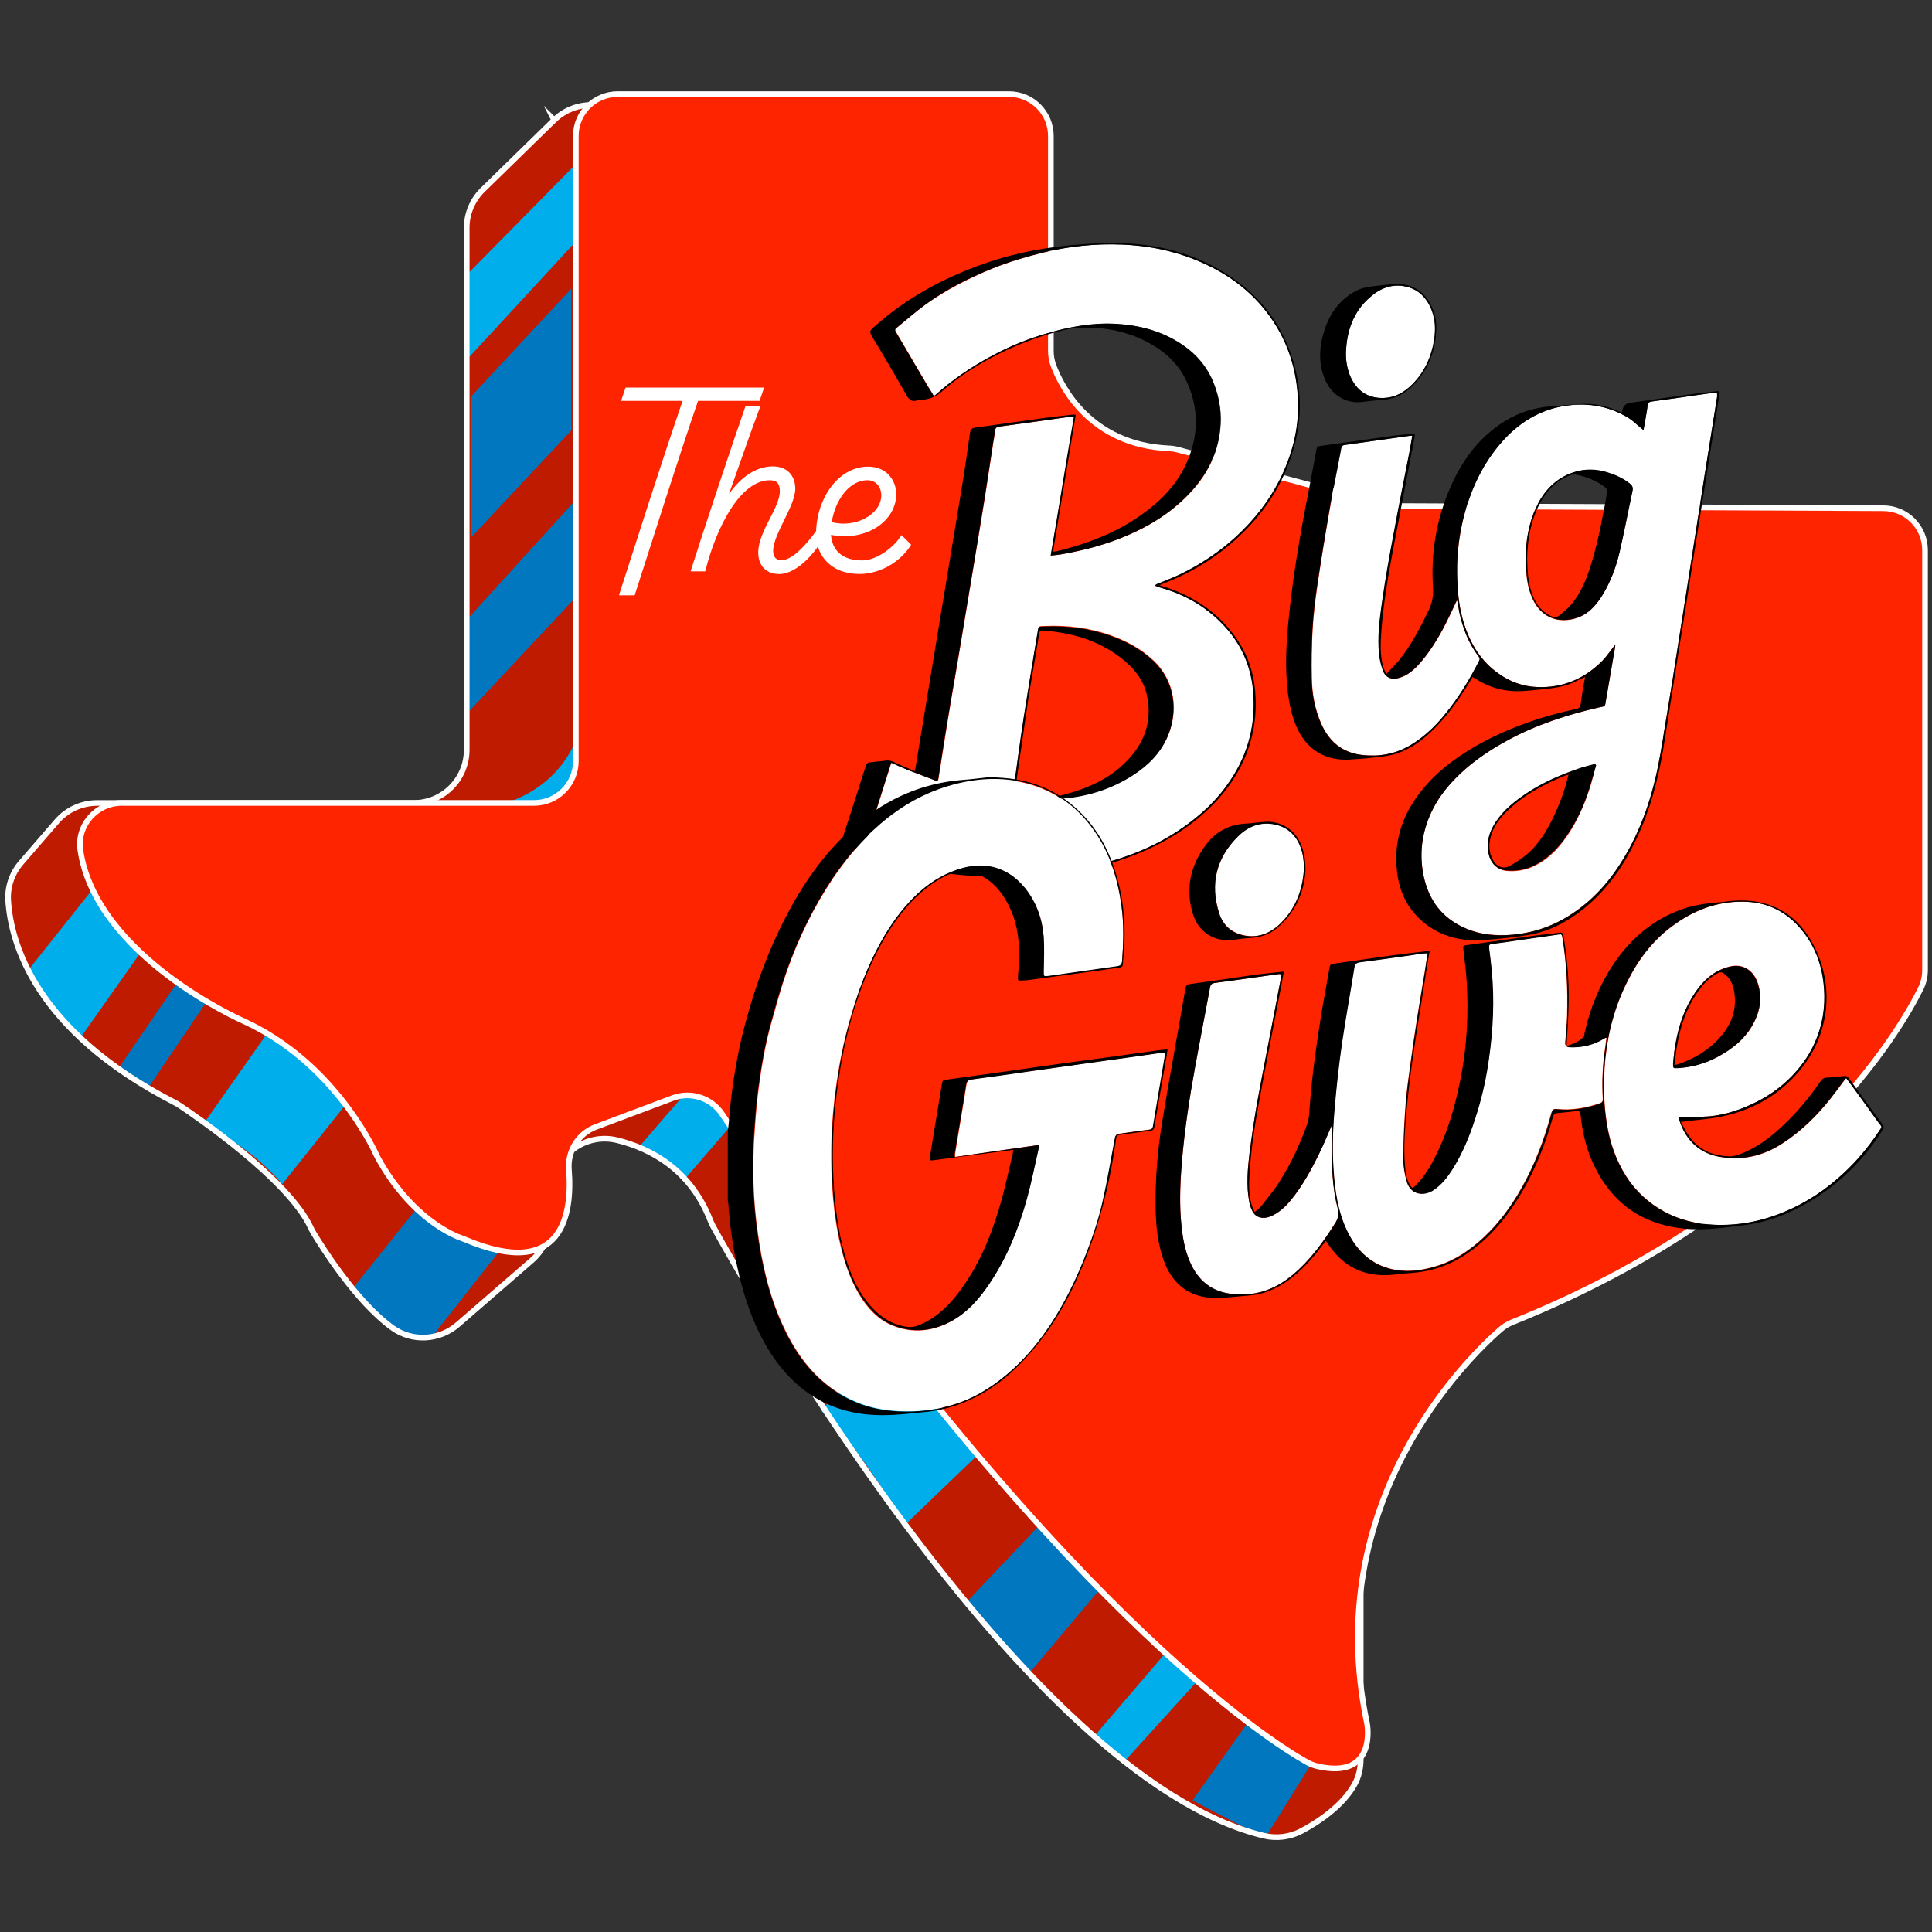
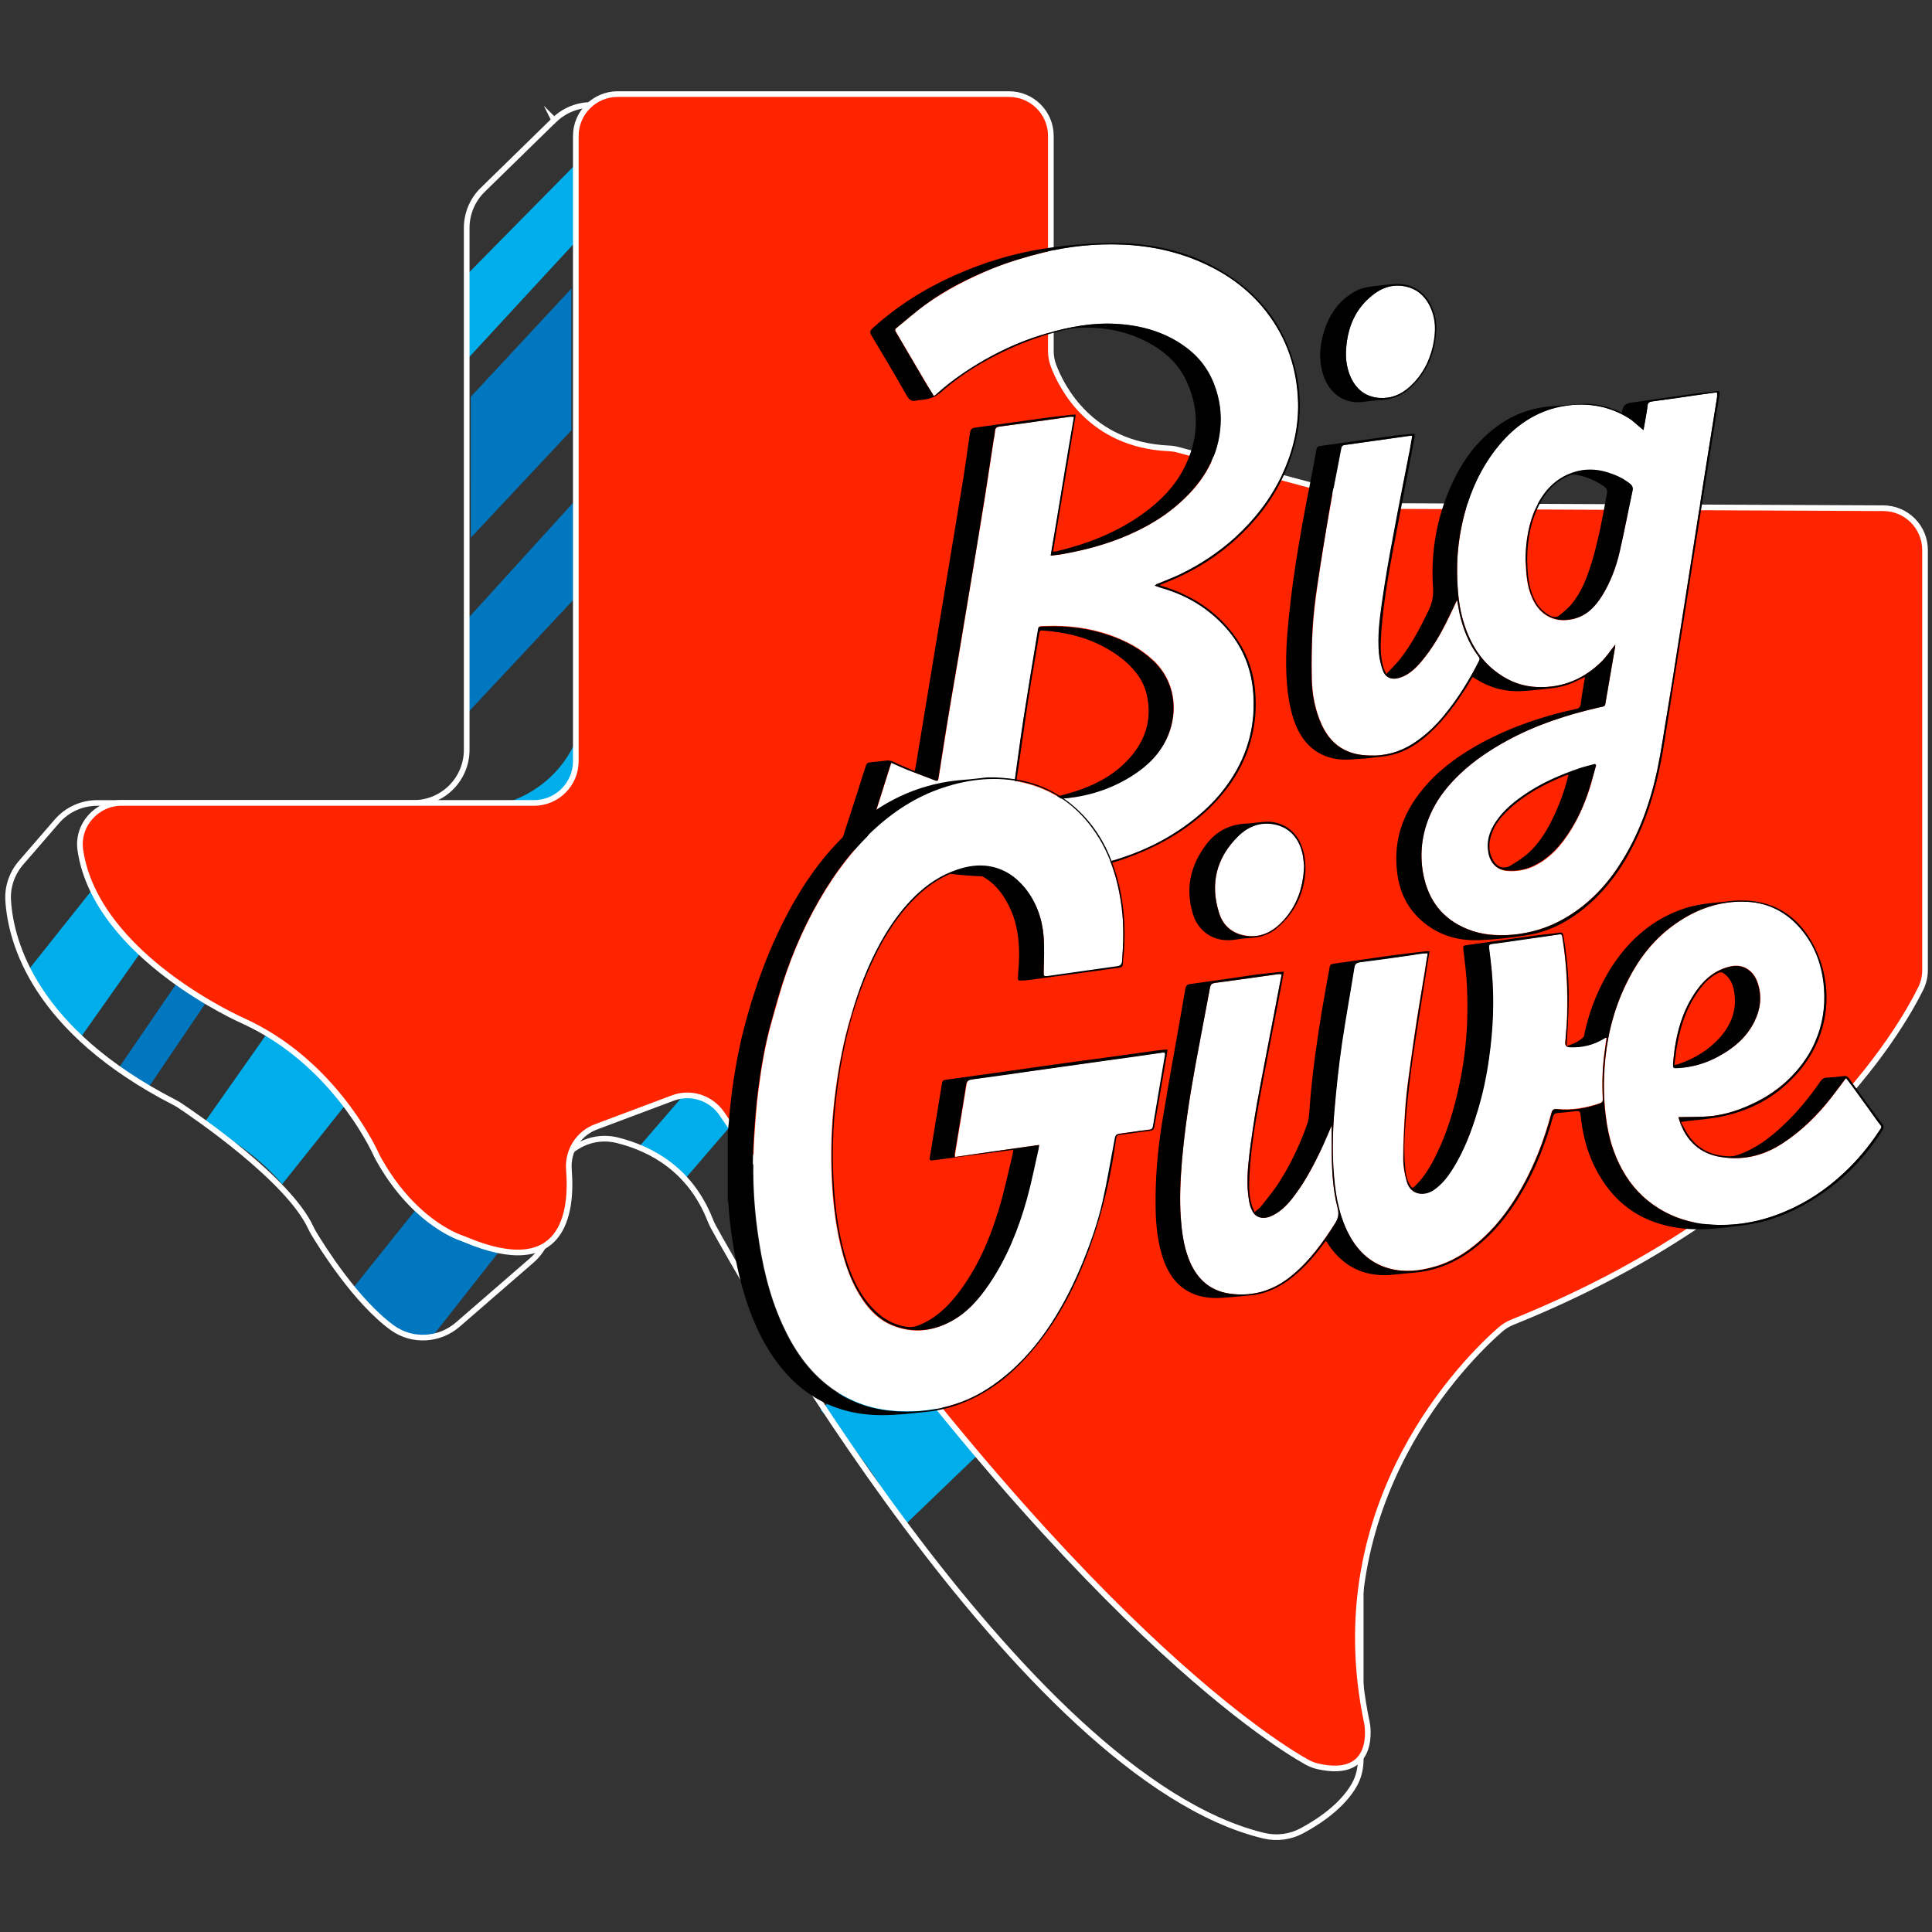
<svg xmlns="http://www.w3.org/2000/svg" id="Layer_1" data-name="Layer 1" viewBox="0 0 1024 1024">
  <rect x="0" y="0" width="1024" height="1024" fill="#333333" stroke="none" />
  <defs>
    <style>
      .cls-1 {
        fill: #0077bf;
      }

      .cls-2 {
        fill: none;
      }

      .cls-2, .cls-3 {
        stroke: #fff;
        stroke-width: 3px;
      }

      .cls-2, .cls-3, .cls-4 {
        stroke-miterlimit: 10;
      }

      .cls-3 {
        fill: #ff2400;
      }

      .cls-5 {
        fill: #fff;
      }

      .cls-6 {
        fill: #00aeeb;
      }

      .cls-4 {
        fill: #bf1b00;
        stroke: #000;
      }
    </style>
  </defs>
  <g id="mark">
-     <path class="cls-4" d="M293.114,63.637l-37.858,36.998c-5.433,5.304-8.486,12.572-8.486,20.155v276.633c0,15.553-12.615,28.168-28.168,28.168H50.871c-8.171,0-15.955,3.555-21.302,9.733l-18.994,21.947c-4.802,5.548-7.296,12.758-6.823,20.083,1.405,22.061,13.905,68.807,88.231,106.995.932.473,1.835,1.003,2.695,1.577,8.716,5.806,57.311,39.005,69.352,64.55.473,1.018.975,2.007,1.548,2.967,4.2,7.01,22.448,36.353,41.815,50.329,10.507,7.583,24.914,6.737,34.69-1.749l39.148-33.959c5.763-5.003,9.246-12.127,9.676-19.739l.989-18.119c.96-17.603,17.703-30.117,34.819-25.831,17.99,4.501,38.632,15.654,49.111,42.259.459,1.161.975,2.294,1.562,3.397,13.016,23.71,162.729,291.943,291.842,322.92,6.838,1.634,14.005.731,20.198-2.595,8.873-4.759,21.545-13.131,27.91-24.541,2.251-4.028,3.283-8.601,3.283-13.217V342.893c0-12.858-8.701-24.082-21.158-27.279l-246.616-63.475c-12.056-3.096-20.642-13.747-21.129-26.19l-5.533-142.144h0c0-15.553-12.615-28.168-28.168-28.168h-85.206c-7.354,0-14.421,2.881-19.682,8.027l-.014-.029Z" />
    <g>
      <polygon class="cls-6" points="246.77 146.248 305.199 86.988 305.199 128.014 246.77 191.331 246.77 146.248" />
      <path class="cls-1" d="M249.55,239.639l53.287-58.556v47.012l-53.287,56.911v-45.367ZM249.544,210.287l53.294-57.329v46.026l-53.294,55.718v-44.415ZM246.77,329.175l58.429-64.277v51.605l-58.429,62.471v-49.799Z" />
      <path class="cls-6" d="M14.589,514.667l34.432-43.277s9.963,20.556,25.459,33.5l-32.124,45.513s-23.968-23.423-27.767-35.737Z" />
      <path class="cls-1" d="M62.51,566.674c10.479-15.324,20.943-30.633,31.422-45.957,0,0,8.572,6.135,15.611,10.149l-31.178,45.986s-9.375-5.447-15.854-10.178h0Z" />
      <path class="cls-6" d="M267.756,425.576s25.874-6.035,37.443-32.984c0,0,2.165,19.424-5.261,25.129,0,0-4.63,11.439-32.182,7.855h0Z" />
      <path class="cls-1" d="M186.593,683.359l34.16-42.703s18.019,17.804,44.166,22.205l-35.808,45.527s-11.497,3.956-26.691-8.544c0,0-12.271-12.041-15.826-16.471v-.014Z" />
      <path class="cls-6" d="M338.384,608.216l23.781-27.523s14.105-3.756,24.928,16.227l-24.355,28.283s-8.214-8.744-24.355-16.987h0Z" />
-       <path class="cls-1" d="M511.849,849.571l38.991-41.069s19.495,21.416,32.024,33.93l-37.658,44.825s-25.272-27.809-33.357-37.686Z" />
-       <path class="cls-6" d="M579.682,920.557l38.03-44.409,16.815,14.937-38.79,42.789s-9.891-7.812-16.055-13.317Z" />
-       <path class="cls-1" d="M632.078,954.165l28.513-40.084s22.387,11.211,36.531,17.487l-26.538,42.557s-29.029-14.568-38.506-19.96Z" />
      <path class="cls-6" d="M434.992,747.415l71.33-68.356s34.128-3.885,45.434,59.822l-73.112,70.284s-12.759-29.62-43.652-61.75h0Z" />
      <path class="cls-6" d="M192.507,573.778l-42.931,53.854c-17.309-20.578-41.766-31.914-41.766-31.914l40.017-56.872c14.201,3.631,44.68,34.931,44.68,34.931Z" />
      <path class="cls-2" d="M293.702,63.637l-37.858,36.998c-5.433,5.304-8.486,12.572-8.486,20.155v276.633c0,15.553-12.615,28.168-28.168,28.168H51.458c-8.171,0-15.955,3.555-21.302,9.733l-18.994,21.947c-4.802,5.548-7.296,12.758-6.823,20.083,1.405,22.061,13.905,68.807,88.231,106.995.932.473,1.835,1.003,2.695,1.577,8.716,5.806,57.311,39.005,69.352,64.55.473,1.018.975,2.007,1.548,2.967,4.2,7.01,22.448,36.353,41.815,50.329,10.507,7.583,24.914,6.737,34.69-1.749l39.148-33.959c5.763-5.003,9.246-12.127,9.676-19.739l.989-18.119c.96-17.603,17.703-30.117,34.819-25.831,17.99,4.501,38.632,15.654,49.111,42.259.459,1.161.975,2.294,1.562,3.397,13.016,23.71,162.729,291.943,291.842,322.92,6.838,1.634,14.005.731,20.198-2.595,8.873-4.759,21.545-13.131,27.91-24.541,2.251-4.028,3.283-8.601,3.283-13.217V342.893c0-12.858-8.701-24.082-21.158-27.279l-246.616-63.475c-12.056-3.096-20.642-13.747-21.129-26.19l-5.533-142.144h0c0-15.553-12.615-28.168-28.168-28.168h-85.206c-7.354,0-14.421,2.881-19.682,8.027l-.014-.029Z" />
      <path class="cls-3" d="M64.589,425.576h218.434c12.242,0,22.176-9.934,22.176-22.176V72.051c0-12.242,9.934-22.176,22.176-22.176h207.425c12.242,0,22.176,9.934,22.176,22.176v113.99c0,2.623.459,5.232,1.376,7.698,4.272,11.368,19.581,41.987,61.081,43.908,1.634.072,3.254.287,4.831.717l108.945,29.114c1.835.487,3.727.745,5.634.745l259.388,1.147c12.213.057,22.076,9.963,22.076,22.176v222.62c0,3.383-.76,6.723-2.265,9.762-11.009,22.291-64.75,115.854-216.456,176.863-2.322.932-4.472,2.236-6.35,3.885-16.743,14.622-95.728,90.883-70.671,208.772,0,0,5.72,30.046-26.161,22.735-2.021-.459-3.956-1.233-5.763-2.236-18.793-10.493-132.941-81.422-309.99-343.577-5.705-8.443-16.471-11.998-26.003-8.4-.143.057-.287.115-.43.158l-40.381,15.152c-9.303,3.498-15.095,12.744-14.306,22.649,1.821,22.85-2.609,59.174-55.046,37.027-.502-.215-1.018-.416-1.534-.588-4.085-1.376-26.734-10.278-44.567-42.503-.301-.53-.573-1.089-.831-1.648-2.795-6.121-24.025-49.742-70.327-70.972,0,0-78.125-34.06-86.625-90.51-2.007-13.288,8.544-25.172,21.975-25.172l.014.014Z" />
    </g>
  </g>
  <g id="name">
-     <path id="the" class="cls-5" d="M402.589,212.475h-32.612c-10.866,31.623-23.437,71.574-33.601,103.053h-8.329c10.163-31.479,22.864-71.43,33.744-103.053h-32.612l2.394-7.053h73.409l-2.394,7.053h0ZM401.887,292.807c0-11.152,11.439-23.581,11.439-32.468,0-3.813-1.419-5.791-5.361-5.791-15.525,0-28.369,24.842-34.16,48.28h-7.769c5.648-18.076,22.735-69.452,29.085-87.528h7.898c-5.791,15.525-11.152,31.064-16.657,46.588,6.637-9.461,14.679-14.679,23.294-14.679,7.339,0,11.855,4.659,11.855,11.855,0,9.174-11.712,23.996-11.712,32.898,0,3.24,1.548,4.946,4.372,4.946,7.053,0,16.8-11.998,25.129-25.559v8.472c-5.505,11.998-16.514,24.426-26.261,24.426-6.78,0-11.152-4.229-11.152-11.439h0ZM482.922,288.707c-4.372,7.339-14.679,15.525-27.666,15.525-14.679-.143-22.721-9.604-22.721-21.173,0-19.051,11.998-35.722,27.523-35.722,10.45,0,14.966,7.913,14.966,14.535,0,14.535-16.241,25.272-34.59,21.603.559,7.626,5.361,13.546,16.514,13.546,8.042,0,17.216-7.339,20.886-13.417l5.089,5.089v.014ZM440.849,276.709c12.557,3.383,26.261-4.1,26.261-14.263,0-3.956-2.537-7.913-7.339-7.913-9.604,0-17.087,10.45-18.922,22.162v.014Z" />
    <g id="big">
      <path class="cls-5" d="M494.92,209.902c-1.147-1.864-2.15-3.584-3.154-5.304-5.591-9.461-11.181-19.065-16.772-28.526-.573-.86-.717-1.577.287-2.294,5.161-4.157,10.034-8.601,15.482-12.471,10.894-7.741,22.792-13.761,35.12-18.922,8.888-3.584,18.062-6.307,27.379-8.601,13.618-3.297,27.379-4.73,41.428-4.157,15.195.573,29.673,3.727,43.578,10.034,11.755,5.447,22.219,12.758,30.676,22.649,11.898,13.905,18.062,30.246,19.065,48.452.86,14.621-2.437,28.526-8.744,41.714-6.021,12.471-14.335,23.079-24.513,32.397-8.744,8.027-18.492,14.478-29.1,19.495-3.87,1.864-7.884,3.297-11.898,5.017-.573.143-1.003.43-1.577,1.003,1.29.43,2.437.86,3.727,1.29,13.331,3.727,24.799,10.751,33.974,21.072,8.314,9.318,13.045,20.212,14.335,32.683,1.72,17.632-2.294,33.687-12.185,48.452-6.594,9.891-15.052,17.775-24.656,24.513-14.048,9.891-29.673,16.198-46.301,20.069-14.048,3.297-28.383,4.587-42.861,4.014-9.604-.43-19.065-1.147-28.526-2.437-13.045-1.72-25.946-4.73-38.274-9.461-3.44-1.29-6.737-2.867-10.034-4.444-1.433-.573-1.72-1.433-1.29-3.01,4.157-12.615,8.027-25.229,12.041-37.844.143-.287.287-.573.43-1.003,2.867,1.29,5.591,2.58,8.458,3.727,4.874,1.864,9.748,3.727,14.622,5.591,1.29.573,1.72.143,1.864-1.147,1.577-9.891,3.154-19.925,4.73-29.816,2.58-15.912,5.447-31.68,8.027-47.592,3.44-20.785,6.881-41.571,10.321-62.356,2.15-12.901,4.014-25.803,6.021-38.704.287-1.864.717-3.727.86-5.591.143-1.577.86-2.007,2.294-2.294,9.031-1.29,18.062-2.437,27.093-3.727,3.297-.43,6.737-1.003,10.034-1.433.717-.143,1.29,0,2.437,0-2.007,12.328-4.014,24.513-6.164,36.697-2.007,12.185-4.014,24.369-6.164,36.84,2.437-.287,4.444-.43,6.594-.86,12.041-2.15,23.939-5.447,35.12-10.321,8.744-3.87,17.202-8.744,24.513-14.908,6.307-5.304,12.041-11.324,16.198-18.492,4.014-6.737,6.451-14.048,7.311-21.789,1.003-8.458-.143-16.772-3.297-24.799-3.44-8.888-9.318-15.768-17.202-20.929-10.608-7.024-22.219-10.034-34.834-10.751-12.471-.717-24.369,1.577-36.267,5.017-9.891,2.867-19.495,6.737-28.67,11.611-11.038,5.877-21.359,12.758-30.676,21.216-.287,0-.43.143-.86.43ZM551.256,424.064c3.727-.287,9.318-.573,14.765-1.29,12.471-1.433,24.082-5.447,34.69-12.185,8.027-5.161,14.478-11.755,18.349-20.642,5.591-13.188,3.87-29.243-7.884-40.137-6.594-6.164-14.335-10.178-22.649-13.188-11.038-3.87-22.506-5.304-34.117-4.874-4.3.143-3.87-.287-4.444,3.727-.143.573-.143,1.003-.287,1.577-2.437,14.765-4.874,29.386-7.167,44.151-2.007,13.188-3.727,26.519-5.591,39.707-.287,1.577.287,1.864,1.72,2.007,3.44.43,7.167.717,12.615,1.147ZM856.157,341.639c-2.437,3.01-4.444,6.021-6.881,8.601-9.461,9.604-21.072,14.478-34.547,13.905-7.454-.287-14.335-2.724-20.499-7.167-9.174-6.451-14.622-15.338-18.062-25.803-3.01-9.031-3.727-18.205-3.87-27.666-.143-10.464,1.29-20.785,3.87-30.963,3.87-14.335,10.178-27.523,20.069-38.561,8.171-9.174,18.205-15.768,30.39-18.349,12.901-2.724,25.373-1.147,36.697,6.021,2.15,1.29,3.87,3.154,5.877,4.73.573.43,1.003.86,1.864,1.577.43-2.724.86-4.874,1.29-7.167.287-1.864.717-3.87.86-5.734.143-1.577,1.003-2.15,2.437-2.294,4.444-.573,8.888-1.29,13.475-1.864,6.307-.86,12.758-1.864,19.065-2.724.573-.143,1.147-.143,1.864-.143,0,1.003.143,1.864,0,2.58-2.294,14.191-4.444,28.24-6.737,42.288-2.724,17.775-5.591,35.55-8.314,53.182-1.864,11.898-3.727,23.796-5.591,35.55-1.864,12.041-3.727,23.939-5.734,35.837-1.577,9.748-3.01,19.639-5.017,29.243-3.727,18.635-10.178,36.41-20.785,52.465-7.454,11.324-16.772,20.642-28.526,27.523-8.601,5.017-18.062,7.884-27.953,8.744-8.171.573-16.055,0-23.652-3.01-13.188-5.304-20.642-15.195-23.366-28.956-2.294-12.041-.573-23.652,5.017-34.547,3.584-7.167,8.744-13.331,14.622-18.922,7.454-7.024,15.768-12.615,24.799-17.488,15.195-8.314,31.537-13.618,48.308-17.488,4.014-1.003,3.44-.143,4.157-4.444,1.577-9.174,3.154-18.349,4.73-27.523,0-.43.143-.86.143-1.433ZM808.565,296.341v1.147c.287,6.881.717,13.761,3.727,20.069,4.157,8.888,12.041,12.758,21.359,10.608,7.167-1.72,11.755-6.594,15.482-12.471,4.444-7.167,7.311-14.908,9.174-22.936,2.58-10.894,4.587-21.789,6.881-32.683.43-1.72-.143-2.724-1.577-3.727-3.584-2.724-7.597-4.444-11.755-5.877-6.021-1.864-12.041-2.007-18.062,0-9.461,3.154-15.625,9.891-19.782,18.635-3.871,8.458-5.304,17.775-5.447,27.236ZM845.979,405.572c-.143-.143-.287-.287-.43-.43-2.867.717-5.734,1.433-8.601,2.437-9.604,3.297-18.922,7.167-27.379,12.901-6.451,4.157-12.328,8.888-16.628,15.338-3.44,5.161-5.017,10.608-3.87,16.772,1.003,5.017,4.444,8.458,9.318,9.031,4.444.43,8.888-.143,13.188-1.864,9.604-4.014,16.055-11.611,21.359-20.212,4.587-7.597,7.884-15.768,10.464-24.226.86-3.44,1.577-6.594,2.58-9.748ZM772.298,318.13c.43,2.437.86,4.444,1.29,6.451,1.72,8.458,4.874,16.485,10.178,23.366.573.86.717,1.433.287,2.294-5.16,10.178-11.038,19.925-18.349,28.67-4.874,5.877-10.178,11.038-16.628,15.195-7.167,4.587-15.052,6.737-23.509,6.307-4.444-.143-8.601-.86-12.615-2.867-5.877-2.867-9.604-7.597-12.328-13.331-3.584-7.884-5.161-16.342-5.304-24.799-.143-8.601-.143-17.202.43-25.803.43-7.597,1.433-15.195,2.437-22.649,2.007-13.618,4.157-27.236,6.594-40.854,1.864-10.894,4.157-21.646,6.164-32.54.287-1.147.717-1.577,1.864-1.72,11.181-1.577,22.362-3.154,33.543-4.73.717-.143,1.29-.143,2.294-.143-.43,2.58-.86,5.017-1.29,7.454-2.867,14.765-5.877,29.673-8.601,44.438-2.294,12.041-4.3,24.226-6.164,36.41-1.29,9.031-2.437,18.062-1.577,27.236.287,3.01,1.003,6.021,2.007,8.744,1.29,3.727,4.3,5.161,8.171,4.157,5.16-1.29,8.888-4.874,12.185-8.744,5.877-7.024,10.464-14.908,14.478-23.222,1.433-2.867,2.724-5.734,4.014-8.458,0-.287.143-.43.43-.86ZM713.382,186.68c.43-11.324,4.014-21.502,12.615-29.1,5.304-4.73,11.611-7.311,18.922-5.734,5.591,1.147,9.604,4.444,12.328,9.318,3.87,7.167,3.87,14.621,2.15,22.362-1.864,8.458-5.877,15.768-12.471,21.646-4.444,4.014-9.748,6.164-15.912,5.734-7.741-.573-12.615-5.017-15.625-11.898-1.433-4.014-2.15-8.171-2.007-12.328Z" />
      <path d="M446.755,443.703c2.58-8.171,5.304-16.198,7.884-24.369,1.433-4.587,2.867-9.318,4.444-13.905.143-.573,1.003-1.29,1.577-1.29,3.01-.43,5.877-.573,8.888-1.003s5.304,1.433,7.884,2.437c2.437,1.003,4.73,2.007,7.311,3.154.287-.86.43-1.577.573-2.294,3.87-23.509,7.741-46.875,11.611-70.384,4.157-25.373,8.458-50.889,12.615-76.261,1.72-10.178,3.154-20.355,4.587-30.533.287-1.577.86-2.294,2.58-2.58,11.324-1.577,22.649-3.154,33.974-4.73,5.877-.86,11.755-1.433,17.632-2.15h1.864c-4.014,24.226-8.027,48.308-12.041,72.534.717,0,1.29,0,1.864-.143,16.198-3.87,31.393-9.748,45.011-19.352,9.891-7.024,18.349-15.482,23.509-26.663,7.167-15.338,7.167-30.82-.573-46.015-4.444-8.458-11.468-14.478-19.925-18.922-11.611-6.021-23.939-8.171-36.84-7.454-5.017.287-9.891,1.864-14.765,3.154-9.891,2.867-19.352,6.737-28.383,11.324-10.321,5.304-20.069,11.468-28.813,19.209-3.584,3.297-7.454,4.3-11.898,4.587-.43,0-.86,0-1.147.143-3.01,1.003-4.444-.43-5.877-3.01-6.021-10.608-12.185-21.072-18.492-31.537-.86-1.433-.717-2.294.43-3.44,13.045-11.898,27.81-21.216,44.008-28.383,15.052-6.737,30.676-11.468,47.018-14.048,7.311-1.147,14.622-2.007,22.076-2.437,6.737-.43,13.618-.717,20.355-.43,20.929.86,40.424,6.451,57.626,18.492,15.052,10.321,25.659,24.226,31.393,41.714,6.594,20.069,5.304,39.851-2.724,59.203-6.594,16.055-17.058,29.243-30.103,40.281-10.464,8.888-22.219,15.625-35.12,20.642-.573.287-1.147.43-1.72.717-.143,0-.143.143-.287.287,2.294.717,4.587,1.433,6.881,2.294,14.622,5.591,26.519,14.621,34.977,27.81,5.017,7.741,7.741,16.342,8.601,25.516.86,9.174.143,18.349-2.437,27.236-3.297,11.611-9.318,21.789-17.345,30.676-12.185,13.331-27.093,22.649-43.721,29.243-7.597,3.01-15.338,5.447-23.366,7.024-7.311,1.433-14.622,2.15-21.932,3.01-6.021.717-12.041,1.29-17.919,1.433-7.024.143-14.048.143-20.929-.143-14.478-.717-28.813-3.154-42.861-6.737-9.604-2.437-19.065-5.447-27.81-10.321-.143-1.29-.143-2.437-.143-3.584ZM494.92,209.902c.43-.287.573-.287.717-.43,9.318-8.458,19.639-15.338,30.676-21.216,9.174-4.874,18.635-8.744,28.67-11.611,11.898-3.44,23.796-5.591,36.267-5.017,12.471.717,24.226,3.727,34.834,10.751,7.884,5.304,13.761,12.185,17.202,20.929,3.154,8.027,4.3,16.198,3.297,24.799-.86,7.741-3.297,15.052-7.311,21.789-4.3,7.167-9.891,13.188-16.198,18.492-7.454,6.307-15.768,11.038-24.513,14.908-11.181,5.017-23.079,8.171-35.12,10.321-2.007.43-4.157.573-6.594.86,2.15-12.471,4.157-24.656,6.164-36.84s4.014-24.369,6.164-36.697c-1.003,0-1.72-.143-2.437,0-3.297.43-6.737,1.003-10.034,1.433-9.031,1.29-18.062,2.58-27.093,3.727-1.433.143-2.15.717-2.294,2.294-.143,1.864-.573,3.727-.86,5.591-2.007,12.901-3.87,25.803-6.021,38.704-3.297,20.785-6.881,41.571-10.321,62.356-2.58,15.912-5.447,31.68-8.027,47.592-1.72,9.891-3.154,19.925-4.73,29.816-.143,1.29-.573,1.72-1.864,1.147-4.874-1.864-9.748-3.727-14.622-5.591-2.867-1.147-5.591-2.437-8.458-3.727-.143.43-.43.717-.43,1.003-4.014,12.615-7.884,25.229-12.041,37.844-.573,1.72-.143,2.437,1.29,3.01,3.297,1.433,6.594,3.01,10.034,4.444,12.328,4.73,25.229,7.741,38.274,9.461,9.461,1.29,19.065,2.007,28.526,2.437,14.478.573,28.813-.717,42.861-4.014,16.628-3.87,32.253-10.178,46.301-20.069,9.604-6.737,18.062-14.622,24.656-24.513,9.891-14.621,13.905-30.82,12.185-48.452-1.29-12.471-6.021-23.366-14.335-32.683-9.174-10.321-20.642-17.202-33.974-21.072-1.29-.287-2.437-.86-3.727-1.29.573-.573,1.003-.86,1.577-1.003,4.014-1.72,8.027-3.154,11.898-5.017,10.608-5.161,20.355-11.611,29.1-19.495,10.178-9.318,18.492-19.925,24.513-32.397,6.307-13.188,9.604-27.093,8.744-41.714-1.003-18.205-7.167-34.404-19.065-48.452-8.458-9.891-18.922-17.345-30.676-22.649-13.761-6.307-28.383-9.461-43.578-10.034-14.048-.573-27.81.86-41.428,4.157-9.318,2.294-18.492,5.017-27.379,8.601-12.471,5.017-24.369,11.038-35.12,18.922-5.304,3.87-10.321,8.314-15.482,12.471-1.003.717-.86,1.433-.287,2.294,5.591,9.461,11.181,19.065,16.772,28.526,1.147,1.72,2.294,3.44,3.297,5.304ZM840.102,358.841c-2.58,1.147-4.587,2.15-6.737,3.154-6.307,2.724-13.045,3.01-19.639,3.727-5.304.573-10.464,1.003-15.768.143-5.734-.86-10.894-3.01-15.768-6.021-.573-.287-1.003-.573-1.72-1.003-1.003,1.72-2.007,3.44-3.01,5.017-5.591,8.888-11.755,17.345-19.495,24.513-5.877,5.447-12.471,9.891-20.355,11.755-3.584.86-7.454,1.147-11.181,1.577-3.584.43-7.167.573-10.751.86-13.045.86-23.079-5.161-28.383-17.058-2.58-5.877-3.87-12.041-4.73-18.349-1.577-13.475-.86-26.806.573-40.281,2.58-25.946,7.454-51.605,12.471-77.121.717-3.87,1.433-7.741,2.15-11.611.143-1.003.573-1.577,1.72-1.72,12.615-1.72,25.229-3.584,37.987-5.304,4.014-.573,8.027-.86,12.328-1.29,0,.717.143,1.147,0,1.72-3.727,19.782-7.597,39.421-11.325,59.203-2.724,14.335-5.161,28.813-6.307,43.434-.43,6.594-.86,13.331,1.147,19.782.287,1.003.86,1.864,1.433,3.297,2.437-2.58,4.587-4.73,6.594-7.024,6.451-8.027,11.181-17.058,15.625-26.233,2.007-4.014,2.867-7.884,2.58-12.471-1.29-18.635,1.864-36.84,9.461-53.899,5.734-12.901,13.761-24.226,25.516-32.397,8.314-5.877,17.632-9.174,27.81-9.891,5.447-.43,10.894-1.003,16.485-1.29,6.737-.287,13.188,1.29,19.352,4.014.43.143.86.287,1.433.573.143-.573.287-.86.287-1.29q.717-3.44,4.157-3.87c11.181-1.577,22.362-3.154,33.543-4.73,4.157-.573,8.171-.86,12.328-1.433,1.433-.143,1.72.287,1.433,1.72-1.577,9.604-3.01,19.065-4.587,28.67-3.154,19.925-6.307,39.851-9.461,59.633-2.58,16.628-5.16,33.257-7.884,49.885-2.294,14.908-4.73,29.673-7.024,44.581-2.437,16.055-6.021,31.68-12.328,46.731-6.881,16.342-16.055,30.963-29.816,42.431-8.888,7.311-18.922,12.758-30.39,14.622-8.744,1.433-17.775,2.437-26.663,2.724-11.038.287-21.215-2.867-29.673-10.321-7.884-6.881-11.898-15.768-13.045-25.946-2.15-18.062,4.014-33.257,15.912-46.445,8.171-9.174,18.205-16.055,28.956-21.932,15.768-8.458,32.54-14.191,50.029-17.919,1.577-.287,2.15-1.003,2.437-2.58.573-4.874,1.433-9.318,2.293-14.335ZM856.157,341.639c0,.573-.143,1.003-.143,1.433-1.577,9.174-3.154,18.349-4.73,27.523-.717,4.3-.143,3.584-4.157,4.444-16.772,3.87-33.113,9.174-48.308,17.488-8.888,4.874-17.345,10.464-24.799,17.488-5.877,5.591-11.038,11.755-14.622,18.922-5.447,10.894-7.311,22.506-5.017,34.547,2.724,13.761,10.178,23.652,23.366,28.956,7.597,3.154,15.482,3.727,23.652,3.01,10.034-.86,19.352-3.727,27.953-8.744,11.755-6.737,21.072-16.198,28.526-27.523,10.608-16.055,16.915-33.83,20.785-52.465,2.007-9.748,3.297-19.495,5.017-29.243,2.007-11.898,3.87-23.939,5.734-35.837s3.727-23.652,5.591-35.55c2.724-17.775,5.591-35.55,8.314-53.182,2.294-14.191,4.444-28.24,6.737-42.288.143-.86,0-1.72,0-2.58-.717,0-1.29.143-1.864.143-6.307.86-12.758,1.72-19.065,2.724-4.444.573-8.888,1.29-13.475,1.864-1.433.143-2.294.717-2.437,2.294-.143,1.864-.573,3.87-.86,5.734-.43,2.294-.717,4.587-1.29,7.167-.86-.717-1.29-1.147-1.864-1.577-2.007-1.577-3.727-3.44-5.877-4.73-11.325-7.024-23.796-8.601-36.697-6.021-12.185,2.58-22.219,9.174-30.39,18.349-9.891,11.181-16.198,24.226-20.069,38.561-2.724,10.178-4.014,20.499-3.87,30.963.143,9.318.86,18.635,3.87,27.666,3.44,10.464,8.888,19.352,18.062,25.803,6.164,4.444,13.045,6.881,20.499,7.167,13.618.573,25.086-4.444,34.547-13.905,2.437-2.58,4.444-5.591,6.881-8.601ZM772.298,318.13c-.287.43-.43.717-.573.86-1.29,2.867-2.724,5.734-4.014,8.458-4.014,8.314-8.458,16.198-14.478,23.222-3.297,3.87-7.024,7.454-12.185,8.744-3.727,1.003-6.881-.43-8.171-4.157-1.003-2.867-1.72-5.877-2.007-8.744-.86-9.174.287-18.205,1.577-27.236,1.72-12.185,3.87-24.369,6.164-36.41,2.724-14.908,5.734-29.673,8.601-44.438.43-2.437.86-4.874,1.29-7.454-1.003,0-1.72,0-2.294.143-11.181,1.577-22.362,3.154-33.543,4.73-1.147.143-1.72.573-1.864,1.72-2.007,10.894-4.3,21.646-6.164,32.54-2.294,13.618-4.587,27.236-6.594,40.854-1.147,7.454-2.007,15.052-2.437,22.649-.43,8.601-.573,17.202-.43,25.803s1.72,16.915,5.304,24.799c2.724,5.734,6.451,10.464,12.328,13.331,4.014,2.007,8.171,2.724,12.615,2.867,8.458.43,16.342-1.72,23.509-6.307,6.451-4.157,11.898-9.318,16.628-15.195,7.311-8.888,13.188-18.492,18.349-28.67.43-.86.43-1.433-.287-2.294-5.304-7.024-8.314-14.908-10.178-23.366-.287-2.15-.717-4.157-1.147-6.451ZM761.261,174.495c-.43,12.328-4.73,22.936-14.048,31.393-4.3,3.87-9.461,5.877-15.338,6.164-3.297.143-6.594.573-9.891,1.003-8.601,1.003-16.198-3.584-19.782-12.041-3.584-8.744-3.01-17.488-.143-26.233s7.884-15.768,16.198-20.355c3.01-1.72,6.307-2.294,9.748-2.724,4.157-.43,8.458-1.147,12.615-1.147,8.458-.143,15.338,4.73,18.492,12.615,1.577,3.584,2.294,7.311,2.15,11.324ZM713.382,186.68c-.143,4.3.573,8.314,2.15,12.328,2.867,6.881,7.741,11.324,15.625,11.898,6.164.43,11.325-1.72,15.912-5.734,6.451-5.877,10.464-13.188,12.471-21.646,1.72-7.597,1.864-15.195-2.15-22.362-2.724-4.874-6.737-8.171-12.328-9.318-7.311-1.577-13.618,1.003-18.922,5.734-8.888,7.597-12.328,17.775-12.758,29.1ZM551.256,424.064c-5.447-.43-9.174-.573-12.758-.86-1.29-.143-1.864-.43-1.72-2.007,1.864-13.188,3.584-26.519,5.591-39.707,2.294-14.765,4.73-29.53,7.167-44.151.143-.573.143-1.003.287-1.577.573-4.014.143-3.584,4.444-3.727,11.611-.43,23.079,1.003,34.117,4.874,8.314,2.867,16.055,7.024,22.649,13.188,11.755,10.894,13.475,26.806,7.884,40.137-3.727,8.888-10.321,15.482-18.349,20.642-10.608,6.881-22.219,10.751-34.69,12.185-5.304.43-10.894.717-14.621,1.003ZM549.535,422.917c6.594.573,12.758-1.147,18.922-3.01,12.615-3.87,23.796-9.891,32.11-20.355,7.454-9.318,9.891-20.069,7.167-31.68-2.007-8.171-7.167-14.191-13.618-19.209-12.328-9.461-26.519-13.475-41.714-14.478-1.147-.143-1.433.573-1.577,1.433-1.864,11.755-4.014,23.509-5.877,35.407-2.437,16.485-4.73,32.97-7.167,49.455-.143,1.433.43,1.864,1.72,1.864,3.297.143,6.594.43,10.034.573ZM808.565,296.341c.143-9.461,1.577-18.635,5.591-27.379,4.157-8.744,10.321-15.482,19.782-18.635,6.021-2.007,12.041-1.864,18.062,0,4.157,1.29,8.171,3.01,11.755,5.877,1.29,1.003,1.864,2.007,1.577,3.727-2.294,10.894-4.444,21.932-6.881,32.683-1.864,8.027-4.874,15.912-9.174,22.936-3.727,6.021-8.314,10.894-15.482,12.471-9.461,2.15-17.202-1.72-21.359-10.608-3.01-6.307-3.44-13.188-3.727-20.069-.143-.287-.143-.717-.143-1.003ZM809.425,296.197c.143,6.307.43,12.328,2.437,18.062,1.72,5.017,4.444,9.174,9.174,11.755,2.007,1.147,4.014,1.577,5.877-.143,2.007-1.72,4.157-3.44,5.877-5.447,5.734-6.881,8.744-15.195,11.181-23.509,3.44-11.611,5.591-23.509,7.741-35.407.287-2.007-.287-2.867-1.72-3.87-4.444-3.01-9.318-5.017-14.478-6.021-1.003-.143-2.007-.143-3.01.143-7.741,2.867-12.901,8.458-16.628,15.625-4.731,9.174-6.307,18.922-6.451,28.813ZM845.979,405.572c-.86,3.154-1.72,6.307-2.724,9.461-2.437,8.458-5.734,16.628-10.464,24.226-5.304,8.601-11.755,16.055-21.359,20.212-4.157,1.72-8.601,2.294-13.188,1.864-4.874-.43-8.314-4.014-9.318-9.031-1.29-6.164.43-11.611,3.87-16.772,4.3-6.451,10.321-11.181,16.628-15.338,8.458-5.591,17.775-9.604,27.379-12.901,2.724-1.003,5.734-1.577,8.601-2.437.143.287.43.573.574.717ZM831.358,410.589c-.717.287-1.29.287-1.577.43-11.038,4.444-21.359,9.891-30.103,18.062-3.87,3.584-7.311,7.597-9.031,12.758-1.72,4.874-1.864,9.748.86,14.335,2.007,3.44,5.447,4.587,8.888,2.724,3.154-1.864,6.307-3.87,9.174-6.307,5.877-5.161,9.891-11.611,13.331-18.635,3.584-7.311,6.451-15.052,8.457-23.366Z" />
    </g>
    <g id="give">
      <path class="cls-5" d="M550.734,606.848c-14.908,2.15-29.673,4.157-44.438,6.307,0-.717-.143-1.29,0-1.864,2.007-12.185,4.014-24.369,6.021-36.554.287-2.007,1.29-2.58,3.01-2.724,10.894-1.577,21.789-3.154,32.683-4.587,13.188-1.864,26.519-3.727,39.707-5.591,9.461-1.29,18.922-2.724,28.383-4.014,1.29-.143,1.72,0,1.577,1.433-2.15,12.471-4.3,24.943-6.307,37.414-.287,1.29-.86,1.864-2.15,2.007-5.304.717-10.464,1.433-15.768,2.15-1.433.143-2.007.717-2.294,2.294-2.007,11.324-4.014,22.792-6.594,33.974-2.294,10.608-5.877,20.785-10.034,30.82-4.73,11.755-10.321,22.936-17.202,33.543-5.734,8.888-12.471,17.058-20.355,24.226-8.888,8.171-18.779,14.622-30.246,18.349-10.034,3.297-20.355,4.444-30.82,3.87-7.311-.43-14.335-1.72-21.072-4.444-5.304-2.15-10.321-4.874-14.908-8.314-11.468-8.601-19.209-20.069-25.086-32.97-7.311-15.912-11.038-32.827-13.331-50.028-2.294-16.342-2.724-32.683-1.72-49.025.573-8.601,1.147-17.202,2.294-25.803,1.577-12.041,3.584-23.939,6.881-35.55,2.58-9.031,5.017-18.205,8.171-27.093,6.164-17.488,14.191-33.974,24.513-49.312,6.164-9.031,13.045-17.488,21.072-24.943,10.894-10.178,23.222-18.349,37.414-22.936,14.191-4.587,28.526-6.021,43.148-2.437,12.615,3.154,23.222,9.604,31.823,19.352,11.755,13.331,17.058,29.1,19.352,46.301,1.29,9.604,1.003,19.209.287,28.813-.143,1.72-.717,2.58-2.58,2.867-6.164.717-12.185,1.72-18.349,2.58-6.021.86-12.041,1.72-18.205,2.58-2.294.287-2.437.143-2.437-2.294.143-6.164.43-12.185,0-18.349-.717-9.461-3.727-18.205-9.748-25.803-5.017-6.307-11.324-10.464-19.352-11.755-5.734-1.003-11.324,0-16.772,1.864-8.601,2.867-15.768,7.597-22.219,13.905-7.454,7.167-13.331,15.625-18.349,24.656-6.881,12.471-11.898,25.659-15.912,39.277-3.727,12.758-6.307,25.946-8.027,39.134-1.864,13.905-2.58,28.096-2.15,42.144.43,13.475,1.72,26.949,4.874,40.137,2.437,10.034,5.734,19.639,11.468,28.24,4.157,6.164,9.318,11.324,16.485,14.048,10.178,4.014,20.212,3.01,29.816-2.007,8.888-4.587,15.338-11.898,20.785-20.069,9.318-13.761,15.482-29.1,19.925-45.011,2.437-8.744,4.157-17.632,6.164-26.376.43-.717.43-1.433.573-2.437ZM889.607,592.084c2.867,10.608,9.604,18.492,20.642,20.785,12.615,2.58,24.226.143,34.834-7.024,9.891-6.451,18.205-14.622,25.373-23.796,2.58-3.297,5.017-6.594,7.454-9.891.143-.143.43-.43.717-.717,1.577,2.15,3.01,4.157,4.587,6.164,4.157,5.591,8.171,11.324,12.185,16.915,2.437,3.44,2.58,2.15.143,5.734-5.16,7.884-11.181,15.052-18.062,21.359-9.318,8.744-19.782,15.768-31.537,20.642-12.041,5.017-24.656,7.454-37.844,6.881-9.031-.43-17.775-2.58-25.803-6.881-8.458-4.587-15.338-10.894-20.499-19.065-5.304-8.314-8.458-17.632-10.034-27.379-1.864-11.468-2.007-22.936-.86-34.547,1.433-14.765,5.304-28.813,12.185-42.001,6.021-11.898,14.191-22.076,25.086-29.673,11.468-8.027,24.082-12.328,37.987-11.611,11.468.573,21.072,5.591,28.383,14.335,7.741,9.031,11.468,19.782,12.328,31.537.717,9.891-.717,19.352-4.73,28.383-2.58,5.734-5.877,10.894-10.034,15.625-6.021,6.737-13.045,12.041-21.072,16.198-7.741,3.87-15.912,6.737-24.656,7.597-5.017.43-10.034.287-15.052.43-.572,0-1.003,0-1.72,0ZM886.885,562.124v1.29q-.143,2.724,2.724,2.58c7.454-.43,14.335-2.437,20.785-5.877,8.314-4.444,15.482-10.178,19.639-18.922,3.154-6.594,4.014-13.475,1.577-20.499-2.294-6.594-7.884-9.891-14.048-8.601-7.454,1.577-13.188,5.877-17.488,11.755-8.601,11.468-11.899,24.656-13.188,38.274ZM756.725,505.215c-.573,3.44-1.147,6.451-1.577,9.461-1.433,8.744-2.867,17.488-4.3,26.233-1.147,7.454-2.294,15.052-3.297,22.649-1.003,7.167-2.007,14.335-2.58,21.502-.717,9.604-1.29,19.209-1.29,28.813,0,4.157.717,8.314,1.864,12.328,2.15,7.311,9.174,7.597,13.761,4.73,4.73-2.867,7.884-7.311,10.894-12.041,5.734-9.318,9.748-19.495,12.758-29.96,2.724-9.318,4.73-18.779,6.164-28.383,2.15-15.195,2.724-30.533,1.433-45.871-.43-4.157-.86-8.314-1.433-12.471-.143-1.433.287-1.864,1.577-2.007,4.874-.573,9.604-1.29,14.478-2.007,7.024-1.003,13.905-1.864,20.929-3.01,1.29-.143,1.577,0,1.864,1.29,2.294,13.905,3.01,27.81,2.58,41.858-.143,4.73-.573,9.461-1.003,14.191q-.143,2.294,2.15,2.437c6.737.287,12.901-1.147,18.635-4.73.143-.143.43-.143.573-.287h.573c-.287,1.72-.573,3.44-.717,5.161-1.433,9.031-1.72,18.062-1.29,27.236.143,1.433-.43,2.007-1.72,2.437-7.311,2.437-14.765,3.727-22.506,3.01-1.72-.143-2.437.287-3.01,2.007-3.727,13.905-8.744,27.236-15.768,39.707-5.447,9.604-11.755,18.492-19.925,26.089-7.024,6.594-14.908,12.041-24.082,15.052-7.597,2.437-15.195,3.727-23.222,2.294-10.464-2.007-18.062-7.884-23.366-16.915-5.877-10.034-8.027-20.929-8.888-32.253-1.003-11.611-.717-23.222.143-34.834,1.003-12.041,2.294-24.082,4.014-35.98,1.864-13.475,4.444-26.806,6.594-40.281.287-1.72,1.003-2.437,2.724-2.724,9.031-1.147,18.205-2.437,27.236-3.727,2.15-.287,4.444-.573,6.594-1.003.86.143,1.434.143,2.437,0ZM679.317,516.396c-1.147,6.307-2.437,12.471-3.584,18.635-3.154,16.485-6.451,32.97-9.461,49.598-1.577,8.888-2.867,17.775-4.014,26.663-1.003,8.458-1.864,17.058-.143,25.659.287,1.72,1.003,3.44,1.72,5.017,1.72,3.297,5.591,4.3,9.604,2.724,4.444-1.864,7.741-5.017,10.751-8.601,6.307-7.741,11.038-16.342,15.338-25.373,2.007-4.157,3.727-8.601,5.734-12.901.143-.43.43-.86.573-1.29v10.321c0,11.324.287,22.649,3.154,33.543.86,3.154.43,5.304-1.29,7.884-6.451,10.034-13.331,19.639-22.506,27.379-9.748,8.171-20.785,11.755-33.257,10.034-11.324-1.577-18.205-8.601-22.076-18.922-2.58-6.881-3.584-13.905-4.014-21.215-.717-10.034-.143-19.925.573-29.816,1.433-16.915,4.014-33.687,7.024-50.315,2.437-14.048,5.304-27.953,7.884-42.001.287-1.433.86-2.15,2.437-2.437,11.324-1.577,22.792-3.154,34.117-4.73.43,0,.717.143,1.433.143ZM691.215,458.77c-.43,12.328-4.157,22.076-11.898,29.96-5.447,5.591-11.898,8.601-19.782,7.024-6.737-1.29-11.324-5.447-13.331-11.755-5.017-15.625-1.433-29.53,10.178-40.998,5.591-5.447,12.471-7.884,20.355-5.877,7.454,2.007,11.611,7.454,13.475,14.622.573,2.724.717,5.447,1.003,7.024Z" />
      <path d="M527.655,412.038c2.437.143,4.874.287,7.311.573,16.485,1.864,30.103,9.174,40.998,21.502,8.027,9.174,13.188,20.069,16.342,31.823,3.44,12.615,4.3,25.373,3.44,38.274-.143,2.15-.573,4.3-.573,6.451,0,1.864-1.003,2.15-2.437,2.294-4.874.573-9.604,1.433-14.478,2.007-10.894,1.433-21.932,3.01-32.827,4.444-1.29.143-2.437.287-3.727.287-2.15.143-2.294,0-2.15-2.007.287-4.444.717-8.888.573-13.331-.143-8.601-1.577-16.915-5.591-24.656-4.874-9.604-12.041-16.485-23.079-18.349-1.72-.287-3.584.287-5.304.86-9.031,3.154-16.485,8.888-23.079,15.768-9.604,10.178-16.485,22.076-22.076,34.69-8.601,19.495-13.761,39.994-16.772,61.066-2.437,17.202-3.44,34.547-2.437,51.892.717,13.188,2.294,26.376,5.877,39.134,3.01,10.464,7.167,20.499,14.765,28.526,5.017,5.447,11.181,9.031,18.635,10.034,1.577.143,3.44,0,5.017-.573,8.888-3.297,15.482-9.318,21.215-16.628,10.608-13.618,17.345-29.243,22.219-45.585,2.867-9.461,4.874-19.065,7.167-28.67.143-.717.287-1.433.43-2.437-2.294.287-4.444.573-6.451.86-12.185,1.577-24.226,3.154-36.41,4.73-1.433.143-1.72-.287-1.433-1.577,2.15-13.045,4.3-26.233,6.451-39.277.143-1.29.717-1.72,2.007-1.864,12.328-1.72,24.656-3.44,37.127-5.161,9.891-1.433,19.782-2.867,29.53-4.157,14.908-2.007,29.96-4.014,44.868-6.164,1.864-.287,3.87-.43,6.021-.573-.287,2.294-.573,4.3-1.003,6.307-2.007,11.611-4.014,23.222-6.021,34.834-.287,1.433-.86,1.72-2.294,2.007-5.447.573-10.751,1.433-16.198,2.15-1.147.143-1.577.717-1.72,1.864-3.154,23.079-8.744,45.585-17.632,67.23-7.024,17.058-16.055,33.113-28.383,47.018-9.748,11.181-21.072,20.212-34.977,25.803-6.307,2.58-12.901,4.157-19.639,4.874-7.454.717-15.052,1.72-22.649,1.72-25.803.287-45.585-11.038-59.633-32.54-8.171-12.615-13.188-26.519-16.772-40.998-3.01-12.758-5.017-25.659-5.877-38.704,0-.573-.143-1.003-.287-1.577v-36.124c.143-1.864.43-3.584.573-5.447,1.147-15.195,3.44-30.246,6.881-45.155,5.591-22.649,13.331-44.868,24.513-65.797,9.461-17.775,21.072-33.83,36.554-46.875,16.342-13.761,34.977-21.932,56.479-23.509,4.157-.287,8.314-.86,12.471-1.29,1.434,0,3.01,0,4.444,0ZM550.734,606.848c-.143,1.003-.143,1.72-.287,2.294-2.007,8.744-3.727,17.632-6.164,26.376-4.444,15.912-10.608,31.25-19.925,45.011-5.447,8.027-11.898,15.482-20.785,20.069-9.604,5.017-19.639,5.877-29.816,2.007-7.167-2.724-12.185-7.884-16.485-14.048-5.877-8.601-9.174-18.205-11.468-28.24-3.154-13.188-4.444-26.663-4.874-40.137-.43-14.048.287-28.24,2.15-42.144,1.72-13.188,4.157-26.376,8.027-39.134,3.727-13.761,8.744-26.949,15.625-39.421,5.017-9.031,10.894-17.345,18.349-24.656,6.451-6.164,13.618-11.038,22.219-13.905,5.447-1.864,11.038-2.724,16.772-1.864,8.027,1.29,14.335,5.591,19.352,11.755,6.021,7.597,9.031,16.342,9.748,25.803.43,6.021.143,12.185,0,18.349,0,2.437,0,2.58,2.437,2.294,6.021-.86,12.041-1.72,18.205-2.58,6.164-.86,12.185-1.72,18.349-2.58,1.864-.287,2.437-1.147,2.58-2.867.717-9.604,1.003-19.209-.287-28.813-2.294-17.202-7.741-32.97-19.352-46.301-8.601-9.748-19.209-16.342-31.823-19.352-14.765-3.44-29.243-2.007-43.434,2.724-14.335,4.73-26.519,12.758-37.414,22.936-8.027,7.454-14.908,15.912-21.072,24.943-10.321,15.482-18.349,31.967-24.513,49.455-3.154,8.888-5.734,17.919-8.171,27.093-3.297,11.611-5.304,23.509-6.881,35.55-1.147,8.601-1.72,17.202-2.294,25.803-1.003,16.342-.43,32.683,1.72,49.025,2.294,17.202,6.164,34.117,13.331,50.028,5.877,12.901,13.618,24.369,25.086,32.97,4.587,3.44,9.604,6.164,14.908,8.314,6.737,2.724,13.761,4.014,21.072,4.444,10.464.573,20.785-.573,30.82-3.87,11.468-3.727,21.359-10.321,30.246-18.349,7.884-7.167,14.478-15.338,20.355-24.226,6.881-10.608,12.471-21.789,17.202-33.543,4.014-10.034,7.597-20.212,10.034-30.82,2.58-11.324,4.444-22.649,6.594-33.974.287-1.577,1.003-2.15,2.294-2.294,5.304-.717,10.464-1.577,15.768-2.15,1.433-.143,2.007-.717,2.15-2.007,2.15-12.471,4.157-24.943,6.307-37.414.287-1.433-.143-1.72-1.577-1.433-9.461,1.433-18.922,2.724-28.383,4.014-13.188,1.864-26.519,3.727-39.707,5.591-10.894,1.577-21.789,3.154-32.683,4.587-1.72.287-2.724.86-3.01,2.724-1.864,12.185-4.014,24.369-6.021,36.554-.143.573,0,1.147,0,1.864,15.052-2.293,29.816-4.3,44.725-6.451ZM680.464,514.962c-.717,4.157-1.433,7.884-2.15,11.611-3.584,18.779-7.311,37.414-10.751,56.192-2.437,13.188-4.587,26.519-5.304,39.994-.287,5.447-.43,10.894,1.29,16.198.287,1.003.86,2.007,1.433,3.44,1.29-1.147,2.437-1.864,3.297-2.867,3.44-4.444,7.167-8.744,10.034-13.475,6.021-9.461,10.751-19.639,14.478-30.103,1.147-3.154,1.147-6.737,1.433-10.178,1.29-16.915,3.727-33.687,6.451-50.459,1.29-7.454,2.724-15.052,4.014-22.506.143-1.29.717-1.864,2.007-2.007,10.034-1.433,20.212-2.867,30.246-4.3,6.307-.86,12.471-1.577,18.779-2.294.573-.143,1.147,0,2.007,0-.717,3.87-1.29,7.597-1.864,11.181-2.294,15.052-4.874,29.96-7.024,45.011-1.29,9.174-2.437,18.492-3.297,27.81-.86,9.891-1.72,19.782-.86,29.673.287,3.584.717,7.167,2.724,10.321,1.003,1.577,1.147,1.72,2.58.43,5.017-4.874,8.458-10.751,11.468-17.058,6.881-14.048,10.751-28.956,13.475-44.151,2.58-14.908,3.297-29.816,2.58-44.868-.287-6.451-1.147-12.758-1.864-19.065-.287-2.15-.287-2.294,1.864-2.58,11.611-1.577,23.222-3.297,34.834-4.874,4.73-.717,9.604-1.003,14.335-1.72,1.577-.287,1.72.717,2.007,1.864,2.007,11.898,3.01,23.796,2.724,35.98-.143,6.881-.573,13.761-1.003,20.642v1.577c3.44-1.003,6.307-2.294,8.744-4.587.573-.43.573-1.433.717-2.294,2.867-13.045,7.884-25.373,15.338-36.554,9.031-13.331,20.785-23.509,36.124-28.956,6.307-2.294,12.901-3.154,19.495-3.727,3.727-.287,7.454-1.003,11.181-1.003,17.919-.287,30.963,8.027,39.134,23.509,11.468,21.789,8.601,47.735-7.311,66.657-11.611,13.905-26.663,21.932-44.438,24.943-5.16.86-10.464,1.29-15.625,1.864-.717.143-1.577.287-2.867.43,1.577,2.867,2.867,5.591,4.587,7.884,5.16,7.024,12.328,10.034,20.785,10.321,1.72.143,3.584-.287,5.16-.86,9.318-3.297,17.058-9.174,24.082-15.912,7.311-6.881,13.618-14.622,19.352-22.936.86-1.29,1.864-2.007,3.44-2.007,3.154-.143,6.164-.43,9.174-.86,1.147-.143,1.72.287,2.437,1.147,5.877,8.171,11.755,16.342,17.775,24.369,1.003,1.29.717,2.15,0,3.297-9.748,15.482-22.362,27.953-37.987,37.414-11.038,6.737-22.936,11.324-35.694,12.901-9.461,1.147-18.922,2.58-28.383,2.007-24.799-1.577-42.144-13.761-52.035-36.554-3.297-7.741-5.017-15.768-5.877-24.082-.143-1.72-.717-2.007-2.437-1.864-3.297.43-6.451.717-9.748,1.003-1.29.143-2.007.573-2.437,2.007-3.87,14.048-9.174,27.523-16.485,39.994-6.881,11.755-15.195,22.219-26.089,30.39-9.461,7.167-20.069,11.468-32.11,12.328-4.014.287-8.027.86-12.185,1.147-13.618.717-24.226-4.587-31.967-15.912-.287-.573-.717-1.003-1.003-1.577l-.573-.573c-.573.717-1.003,1.29-1.577,2.007-5.447,7.311-11.324,13.905-18.779,19.209-6.307,4.444-13.188,7.311-20.929,7.741-5.447.43-10.894,1.147-16.198,1.29-13.905.143-23.366-6.451-28.24-19.495-3.297-9.031-4.3-18.492-4.444-27.953-.287-15.338,1.003-30.533,3.44-45.728,3.87-23.652,8.314-47.305,12.328-70.814.287-1.577,1.003-2.294,2.58-2.437,11.755-1.577,23.366-3.297,34.977-5.017,4.587-.573,9.318-1.003,14.622-1.577ZM889.607,592.084h1.577c5.017-.143,10.034,0,15.052-.43,8.744-.86,16.915-3.727,24.656-7.597,8.027-4.014,15.195-9.318,21.072-16.198,4.157-4.73,7.597-9.891,10.034-15.625,4.014-9.031,5.447-18.492,4.73-28.383-.86-11.755-4.587-22.506-12.328-31.537-7.454-8.744-16.915-13.761-28.383-14.335-14.048-.717-26.663,3.584-37.987,11.611-11.038,7.597-19.065,17.919-25.086,29.673-6.737,13.188-10.608,27.236-12.185,42.001-1.147,11.611-1.003,23.079.86,34.547,1.577,9.748,4.73,18.922,10.034,27.379,5.16,8.171,12.041,14.478,20.499,19.065,8.027,4.3,16.628,6.451,25.803,6.881,13.188.717,25.659-1.72,37.844-6.881,11.755-4.874,22.219-11.898,31.537-20.642,6.881-6.451,12.901-13.618,18.062-21.359,2.437-3.727,2.294-2.437-.143-5.734-4.014-5.734-8.171-11.324-12.185-16.915-1.433-2.007-3.01-4.014-4.587-6.164-.43.43-.573.573-.717.717-2.437,3.297-4.874,6.594-7.454,9.891-7.311,9.174-15.482,17.345-25.373,23.796-10.751,7.024-22.362,9.604-34.834,7.024-10.894-2.437-17.632-10.178-20.499-20.786ZM756.725,505.215c-1.003.143-1.577.143-2.294.143-2.15.287-4.444.573-6.594,1.003-9.031,1.29-18.205,2.58-27.236,3.727-1.72.287-2.437,1.003-2.724,2.724-2.15,13.475-4.587,26.806-6.594,40.281-1.72,11.898-3.01,23.939-4.014,35.98-1.003,11.611-1.147,23.222-.143,34.834,1.003,11.324,3.154,22.362,8.888,32.253,5.304,9.031,12.901,15.052,23.366,16.915,7.884,1.433,15.625.143,23.222-2.294,9.318-3.01,17.058-8.458,24.082-15.052,8.027-7.597,14.478-16.485,19.925-26.089,7.024-12.615,12.185-25.946,15.768-39.707.43-1.864,1.29-2.294,3.01-2.007,7.741.86,15.195-.43,22.506-3.01,1.29-.43,1.72-1.147,1.72-2.437-.573-9.174-.143-18.205,1.29-27.236.287-1.72.573-3.44.717-5.161h-.573c-.143.143-.43.143-.573.287-5.734,3.584-12.041,5.017-18.635,4.73q-2.294-.143-2.15-2.437c.287-4.73.86-9.461,1.003-14.191.43-14.048-.287-27.953-2.58-41.858-.287-1.29-.573-1.577-1.864-1.29-6.881,1.003-13.905,2.007-20.929,3.01-4.874.717-9.604,1.433-14.478,2.007-1.29.143-1.72.573-1.577,2.007.573,4.157,1.003,8.314,1.433,12.471,1.433,15.338.717,30.676-1.433,45.871-1.29,9.604-3.297,19.065-6.164,28.383-3.154,10.464-7.024,20.642-12.758,29.96-2.867,4.587-6.164,9.031-10.894,12.041-4.587,2.867-11.611,2.58-13.761-4.73-1.147-4.014-1.864-8.171-1.864-12.328.143-9.604.573-19.209,1.29-28.813.573-7.167,1.577-14.335,2.58-21.502,1.003-7.597,2.15-15.052,3.297-22.649,1.29-8.744,2.867-17.488,4.3-26.233.43-3.154.858-6.164,1.433-9.604ZM679.317,516.396c-.573,0-1.003-.143-1.433-.143-11.324,1.577-22.792,3.297-34.117,4.73-1.577.287-2.15.86-2.437,2.437-2.58,14.048-5.304,27.953-7.884,42.001-3.01,16.628-5.591,33.4-7.024,50.315-.86,9.891-1.29,19.782-.573,29.816.573,7.167,1.433,14.335,4.014,21.215,3.87,10.321,10.751,17.345,22.076,18.922,12.615,1.72,23.652-1.864,33.257-10.034,9.318-7.741,16.198-17.345,22.506-27.379,1.577-2.58,2.007-4.874,1.29-7.884-2.867-11.038-3.154-22.219-3.154-33.543v-10.321c-.143.43-.43.86-.573,1.29-1.864,4.3-3.584,8.601-5.734,12.901-4.3,8.888-9.031,17.632-15.338,25.373-3.01,3.584-6.307,6.737-10.751,8.601-4.014,1.72-7.884.717-9.604-2.724-.86-1.577-1.433-3.297-1.72-5.017-1.577-8.601-.86-17.058.143-25.659,1.147-8.888,2.437-17.775,4.014-26.663,3.01-16.485,6.307-32.97,9.461-49.598,1.147-6.164,2.294-12.185,3.584-18.635ZM691.932,461.35c-.573,11.038-5.017,22.076-15.052,30.533-4.157,3.584-9.174,5.017-14.622,5.304-2.867.143-5.734.573-8.744,1.003-9.748,1.147-18.205-4.014-21.215-13.618-4.157-13.475-1.433-25.803,7.024-36.984,5.161-6.881,12.041-10.464,20.642-11.038,3.727-.143,7.454-.86,11.324-1.003,7.884-.287,15.195,4.444,18.205,11.898,1.72,4.014,2.437,8.028,2.437,13.905ZM691.215,458.77c-.287-1.577-.287-4.3-1.003-6.881-1.864-7.167-6.021-12.615-13.475-14.622-7.884-2.007-14.765.43-20.355,5.877-11.755,11.468-15.195,25.373-10.178,40.998,2.007,6.307,6.594,10.464,13.331,11.755,7.884,1.433,14.478-1.577,19.782-7.024,7.741-8.028,11.468-17.919,11.898-30.103ZM886.885,562.124c1.29-13.618,4.587-26.806,13.045-38.131,4.444-5.877,10.034-10.178,17.488-11.755,6.307-1.29,11.755,2.007,14.048,8.601,2.437,7.024,1.72,13.905-1.577,20.499-4.3,8.744-11.325,14.478-19.639,18.922-6.451,3.44-13.475,5.447-20.785,5.877-2.867.143-2.724.143-2.724-2.58.143-.43.143-.86.143-1.433ZM887.457,564.417c1.003-.143,1.29-.143,1.72-.287,8.601-2.867,16.198-7.311,22.362-14.191,5.877-6.594,9.031-14.335,7.741-23.366-.573-4.444-2.007-8.314-6.021-10.894-.573-.43-1.72-.43-2.294-.143-5.304,2.58-9.031,6.881-12.185,11.755-4.874,7.454-7.741,15.768-9.461,24.513-.86,4.157-1.29,8.314-1.864,12.615Z" />
    </g>
  </g>
</svg>